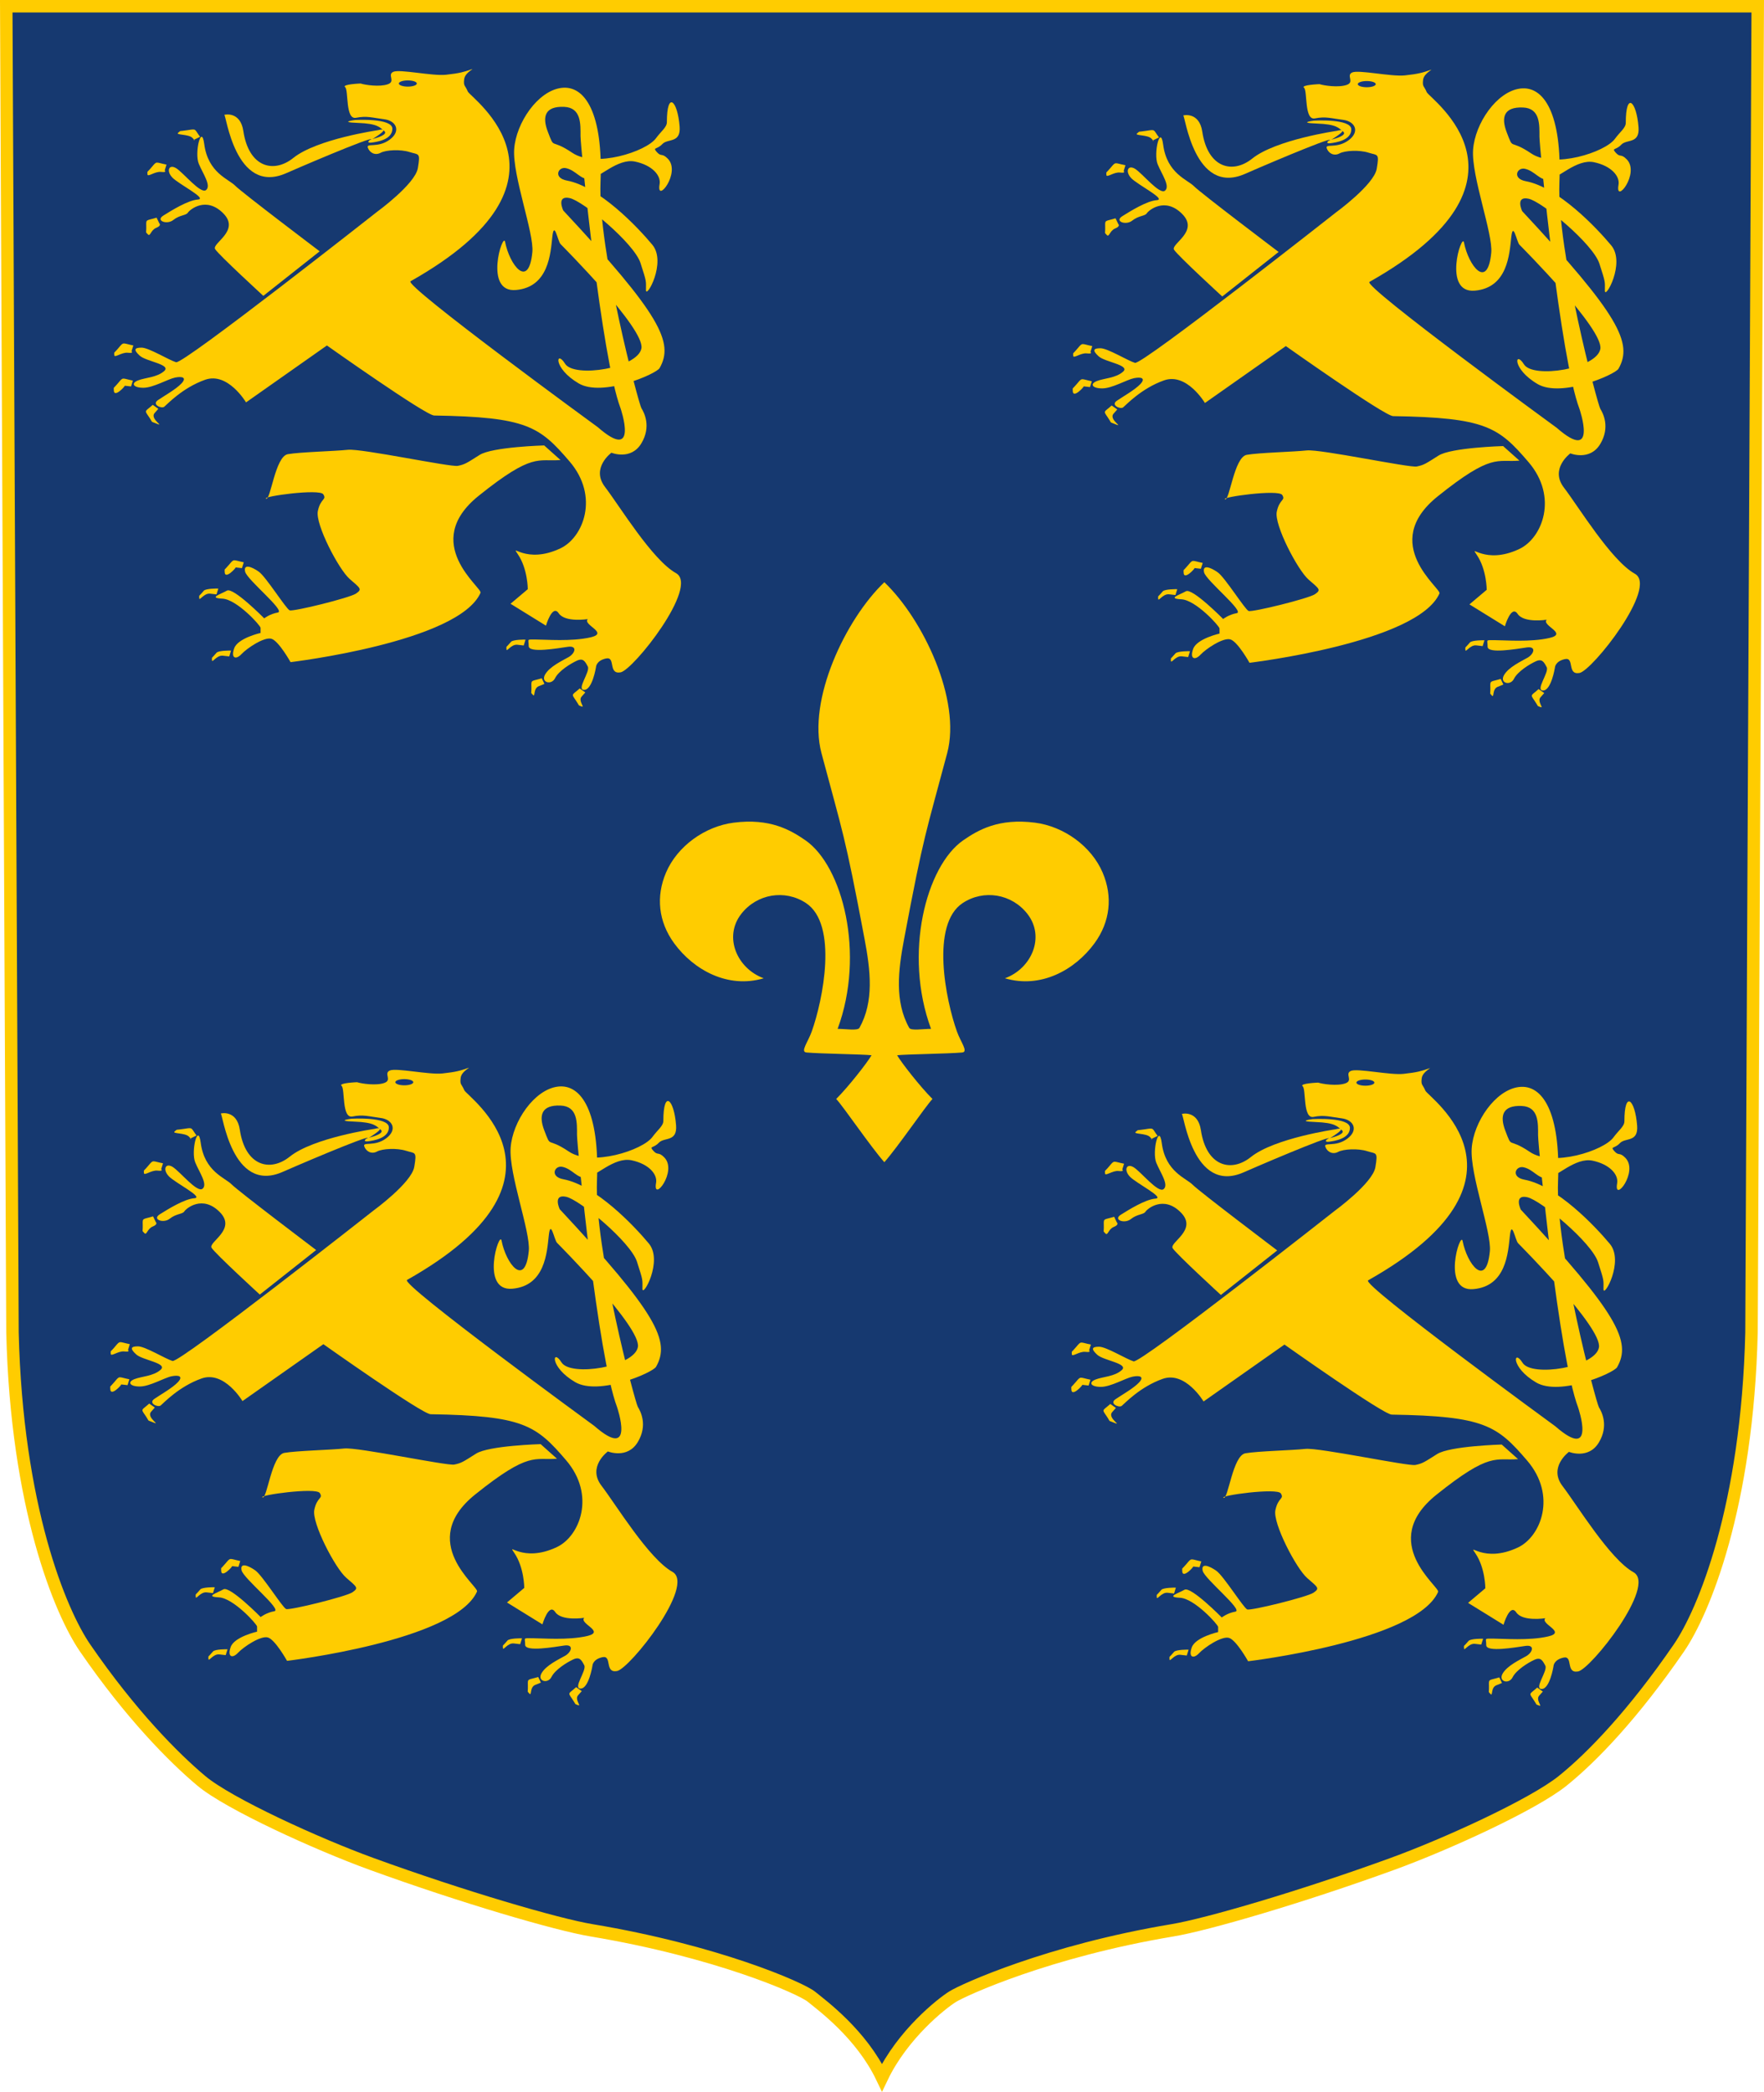
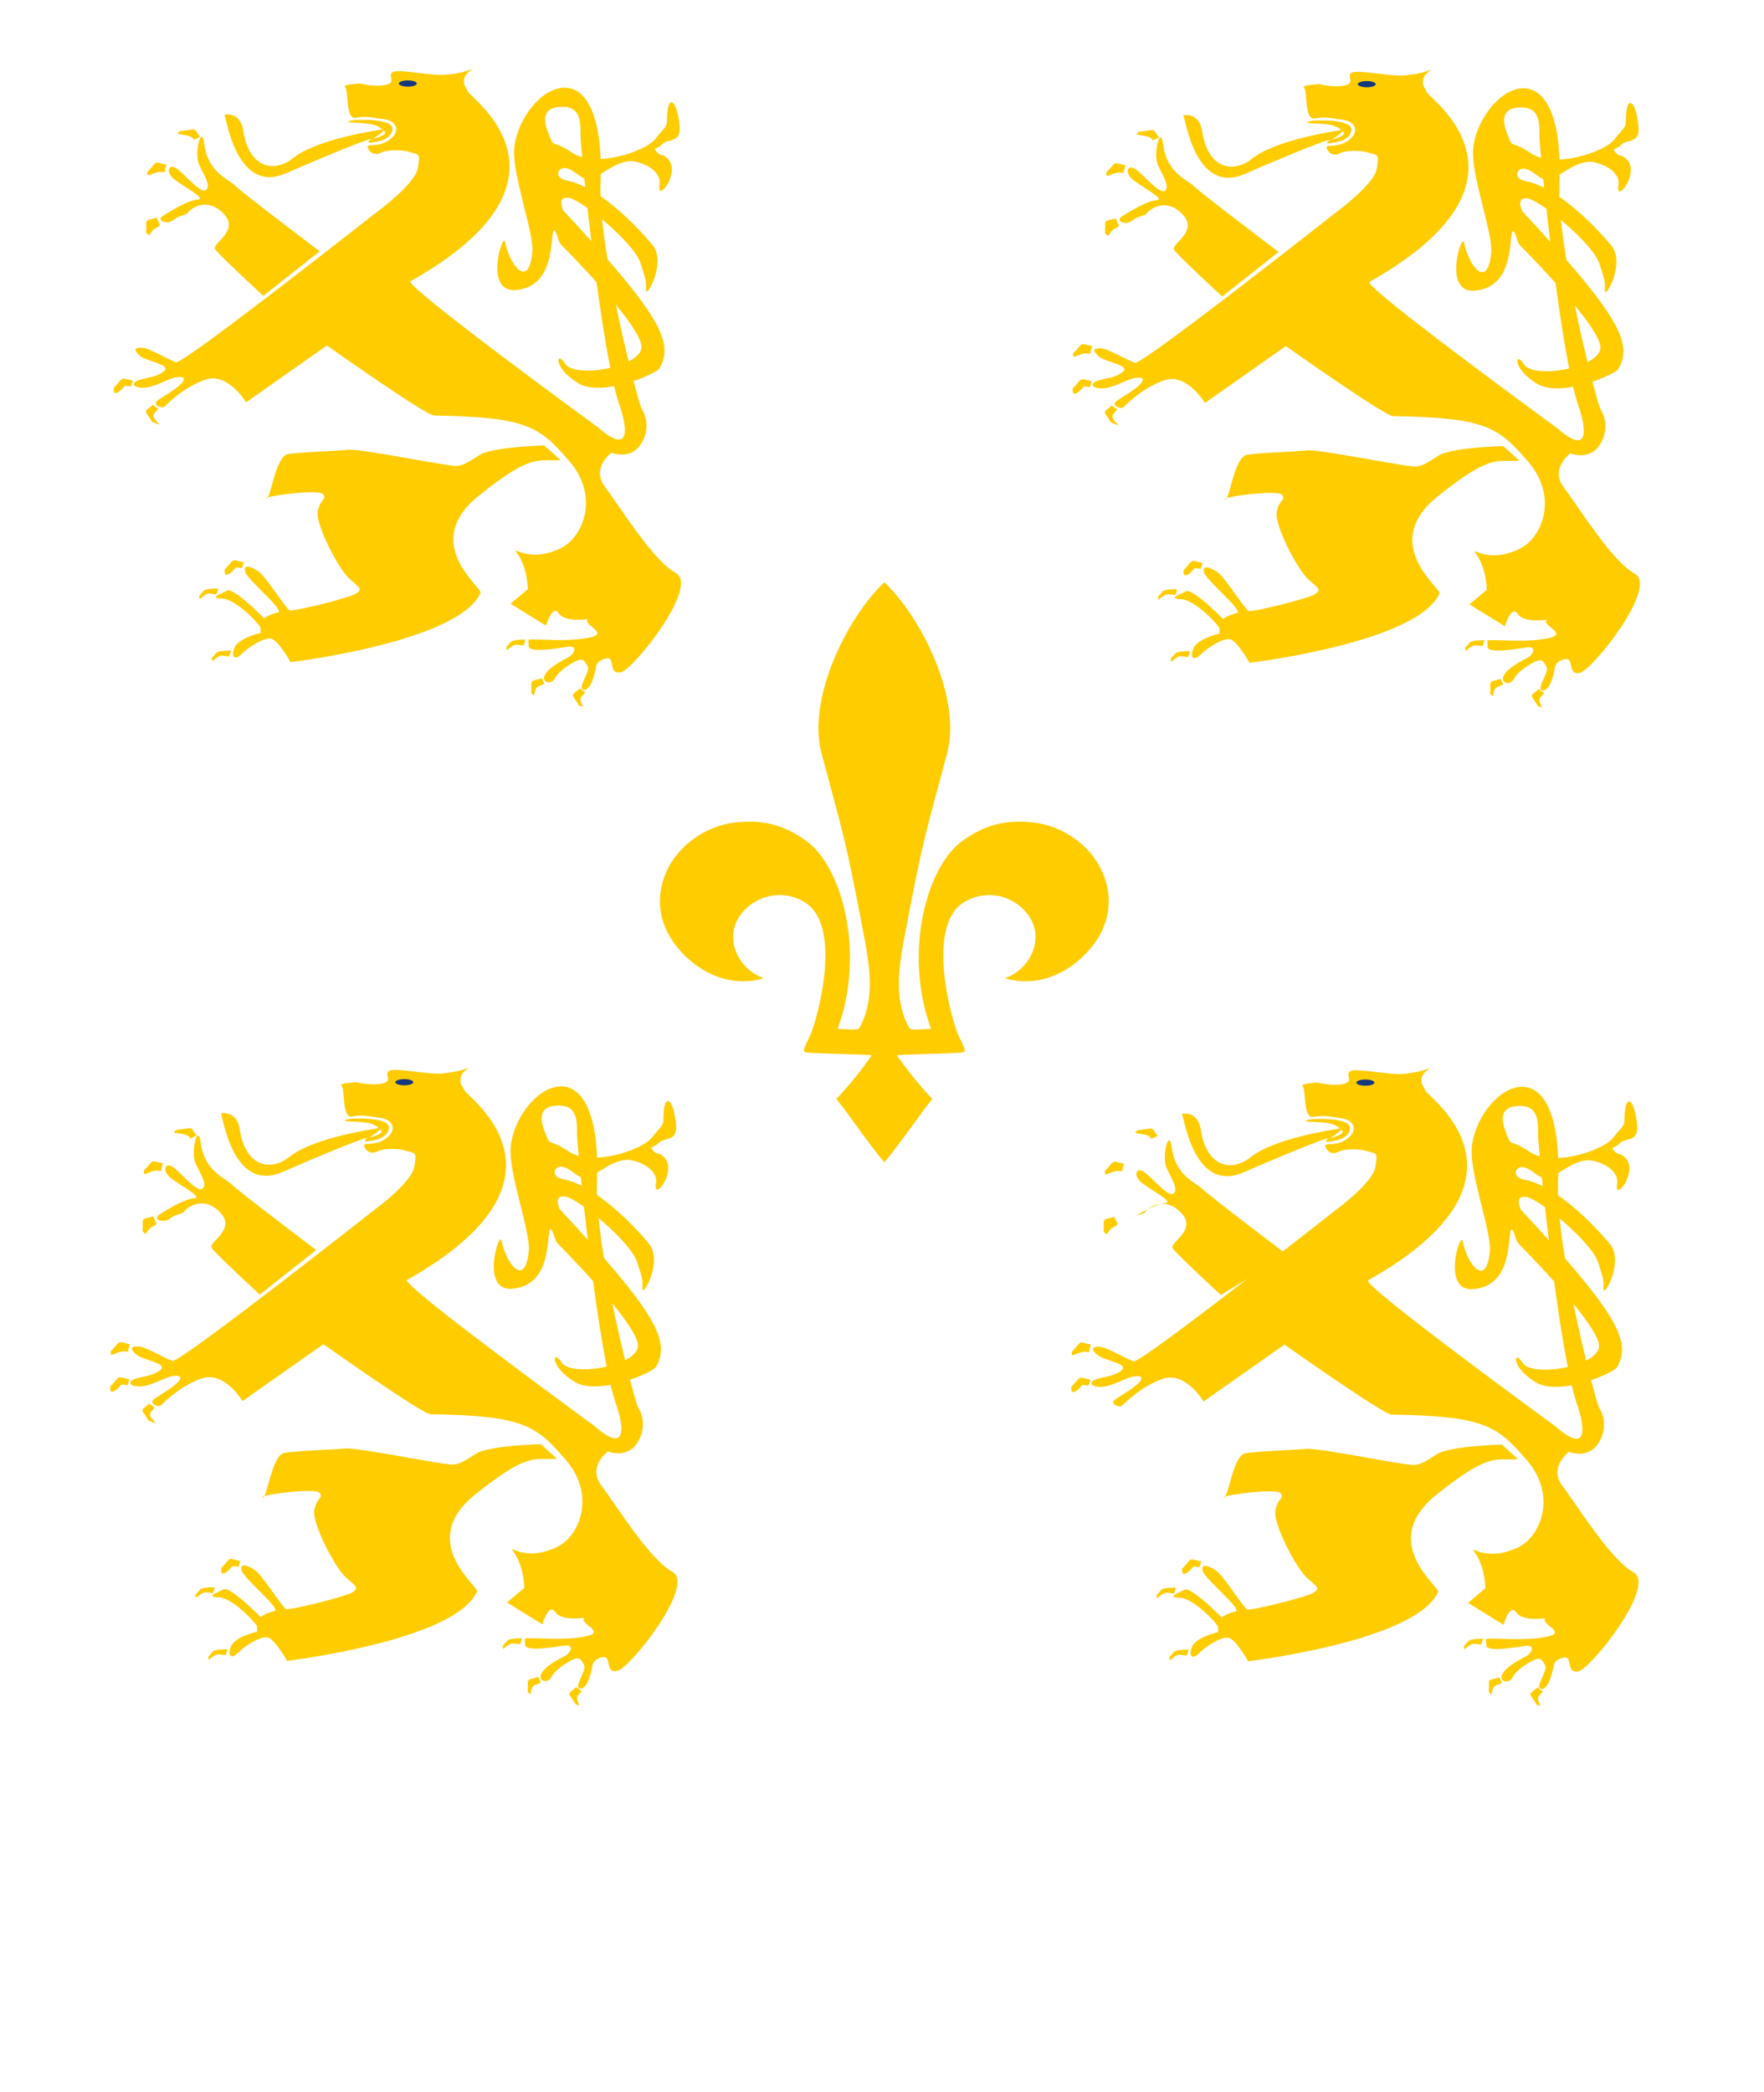
<svg xmlns="http://www.w3.org/2000/svg" id="Calque_1" x="0px" y="0px" width="212.507px" height="251.937px" viewBox="0 0 212.507 251.937" xml:space="preserve">
  <g>
    <g>
-       <path fill="#163970" stroke="#FFCC00" stroke-width="1.5" d="M106.253,250.199c2.5-5.225,7.198-8.91,8.5-9.725s11.5-5.5,26.5-8   c4.133-0.688,15.5-4,26.5-8c6.544-2.38,16.949-7.144,20.5-10s8.5-8,14-16c2.978-4.331,8.25-17,8.75-38l0,0l0.75-159.724h-105.5   l0,0H0.753l0.75,159.724l0,0c0.5,21,5.772,33.669,8.75,38c5.5,8,10.699,13.231,14,16s13.955,7.62,20.5,10   c11,4,22.366,7.312,26.5,8c15,2.5,25.199,6.94,26.5,8S103.753,244.974,106.253,250.199L106.253,250.199z" />
-     </g>
+       </g>
    <g>
      <g>
        <path fill="#FFCC00" d="M43.438,10.057c0.547,0.177,2.298,0.44,3.285,0.089c0.985-0.351-0.111-1.143,0.656-1.495    C48.145,8.3,52.087,9.18,53.73,9.003c1.643-0.175,2.189-0.352,2.957-0.615c0.767-0.263-0.658,0.264-0.767,1.143    c-0.109,0.879,0.109,0.703,0.438,1.493c0.329,0.792,14.782,10.633-6.899,22.849c-0.868,0.49,22.557,17.575,22.557,17.575    c5.037,4.395,2.738-2.285,2.738-2.285c-2.3-6.063-4.819-31.372-4.819-32.777c0-1.407,0.109-3.428-1.971-3.516    c-2.348-0.099-2.655,1.206-1.971,2.988c0.875,2.285,0.22,0.703,2.958,2.549c2.736,1.845,8.901-0.149,10.073-1.758    c0.616-0.846,1.313-1.318,1.313-1.934c0-3.808,1.29-2.65,1.534,0.528c0.156,2.053-1.425,1.406-2.081,2.108    c-0.658,0.703-1.205,0.351-0.658,0.967c0.549,0.615,0.592,0.059,1.313,0.792c1.643,1.669-1.422,5.535-0.984,3.075    c0.185-1.044-0.876-2.285-2.956-2.724c-2.081-0.44-4.381,2.021-5.475,2.108c-1.096,0.088-1.643-1.054-2.847-1.318    c-0.95-0.208-1.571,1.181,0.109,1.495c3.894,0.723,8.542,5.624,10.293,7.732c1.751,2.109-0.767,6.591-0.767,5.448    c0-1.142,0.109-0.877-0.658-3.25c-0.765-2.374-6.897-7.47-8.54-7.822s-0.767,1.495-0.767,1.495    C79.57,37.914,81.213,41.254,79.461,44.331c-0.409,0.719-6.899,3.514-9.746,1.845c-3.154-1.851-2.736-4.13-1.643-2.373    c1.096,1.757,8.761,0.528,9.199-1.845s-9.417-12.215-9.746-12.566c-0.329-0.352-0.767-2.9-0.985-0.88    c-0.22,2.021-0.438,6.063-4.38,6.415c-3.941,0.352-1.557-7.063-1.313-5.799c0.538,2.783,2.847,5.792,3.285,1.231    c0.218-2.285-2.409-9.228-2.189-12.392c0.218-3.163,2.847-7.03,5.692-7.381c2.847-0.351,5.039,3.075,4.709,11.336    c-0.329,8.261,4.599,26.715,4.928,27.242c0.329,0.527,1.205,2.197,0,4.218c-1.255,2.107-3.614,1.143-3.614,1.143    s-2.519,1.845-0.767,4.13c1.751,2.285,5.694,8.787,8.542,10.369c2.847,1.583-5.147,11.688-6.679,11.952    c-1.534,0.264-0.549-1.934-1.753-1.67c-1.205,0.264-1.205,1.055-1.205,1.055s-0.438,2.725-1.423,2.725s0.767-2.198,0.438-2.813    c-0.329-0.615-0.547-1.054-1.314-0.703c-0.767,0.352-2.189,1.23-2.629,2.108c-0.436,0.879-1.751,0.528-1.203-0.439    c0.547-0.967,2.08-1.669,2.845-2.108c0.767-0.44,1.096-1.407-0.109-1.231c-1.205,0.175-4.708,0.791-4.708-0.087    c0-0.879-0.329-0.792,0.875-0.792s4.27,0.264,6.57-0.262c2.298-0.528-0.986-1.495-0.329-2.198c0,0-2.738,0.439-3.503-0.703    c-0.767-1.143-1.534,1.494-1.534,1.494l-4.27-2.637l2.08-1.757c0,0,0-2.46-1.205-4.219c-0.968-1.413,0.932,1.296,5.146-0.703    c2.749-1.304,4.709-6.239,1.096-10.456c-3.614-4.219-5.147-5.362-16.316-5.537c-1.032-0.016-12.92-8.436-12.92-8.436L29.64,48.46    c0,0-2.189-3.69-4.926-2.724c-2.738,0.966-4.6,2.987-4.927,3.251c-0.329,0.264-1.534-0.264-0.767-0.792    c0.767-0.527,2.189-1.318,2.847-2.021c0.656-0.703,0.109-0.878-0.767-0.703c-0.875,0.176-2.627,1.23-3.832,1.23    c-1.205,0-1.533-0.527-0.657-0.879c0.875-0.352,2.3-0.352,3.176-1.142c0.875-0.792-2.191-1.143-2.956-1.846    c-0.767-0.703-0.658-0.967,0.218-0.967c0.876,0,3.285,1.495,4.161,1.758c0.876,0.262,24.2-18.104,24.2-18.104    s4.599-3.339,4.928-5.272c0.327-1.934,0.109-1.583-0.987-1.934c-1.096-0.352-2.847-0.264-3.503,0.089    c-0.658,0.352-1.313,0-1.534-0.615c-0.22-0.615,1.205,0.087,2.627-0.967c1.424-1.054,0.767-2.285-0.656-2.461    c-1.424-0.175-2.08-0.439-3.394-0.175c-1.315,0.264-0.878-3.339-1.315-3.691C41.137,10.146,43.438,10.057,43.438,10.057z" />
      </g>
      <g>
        <path fill="#FFCC00" d="M31.722,35.631c0,0-5.367-4.921-5.803-5.624c-0.439-0.705,3.065-2.198,0.985-4.306    c-2.08-2.11-4.052-0.44-4.27-0.089c-0.22,0.351-0.987,0.264-1.753,0.879c-0.767,0.615-2.189,0.087-1.203-0.528    c0.984-0.614,2.956-1.845,4.159-1.932c1.205-0.089-2.298-1.846-3.065-2.637c-0.767-0.792-0.438-1.669,0.438-1.143    c0.876,0.528,2.957,3.164,3.614,2.636c0.656-0.526-0.387-1.984-0.876-3.163c-0.549-1.318,0.327-4.895,0.656-2.374    c0.455,3.482,2.956,4.218,3.723,5.01c0.767,0.79,10.184,7.908,10.184,7.908L31.722,35.631z" />
      </g>
      <g>
        <path fill="#FFCC00" d="M65.555,53.645c0,0-6.241,0.175-7.773,1.142c-1.533,0.967-1.753,1.143-2.629,1.318    c-0.876,0.176-11.606-2.109-13.249-1.934c-1.643,0.176-5.694,0.264-7.226,0.527c-1.534,0.264-2.081,5.625-2.629,5.361    c-0.547-0.264,6.461-1.231,6.899-0.526c0.438,0.703-0.329,0.438-0.658,2.021c-0.327,1.58,2.518,7.03,3.833,8.171    c1.314,1.143,1.532,1.231,0.767,1.759c-0.767,0.526-7.557,2.196-7.995,2.021c-0.438-0.176-2.847-4.042-3.723-4.658    c-0.876-0.615-1.861-0.967-1.643,0c0.22,0.967,4.927,4.745,3.943,4.92c-0.987,0.177-1.643,0.704-1.643,0.704    s-3.723-3.779-4.49-3.339c-0.767,0.439-2.3,0.878-0.547,0.966c1.751,0.089,4.599,3.252,4.599,3.516s0,0.615,0,0.615    s-2.738,0.615-3.176,1.845c-0.438,1.23,0.22,1.407,0.875,0.704c0.658-0.704,2.738-2.11,3.614-1.846    c0.876,0.264,2.298,2.813,2.298,2.813s20.251-2.409,22.886-8.35c0.265-0.596-7.335-5.973-0.22-11.687    c6.568-5.273,7.144-4.079,9.855-4.306L65.555,53.645z" />
      </g>
      <g>
        <path fill="#FFCC00" d="M42.78,14.452c0,0,4.489-0.264,4.489,1.054c0,1.318-1.86,1.583-2.518,1.67s-0.329-0.352,0.109-0.441    c0.438-0.087,1.972-0.526,1.424-0.965c-0.548-0.44-0.767-0.879-3.176-0.967C40.699,14.715,42.78,14.452,42.78,14.452z" />
      </g>
      <g>
        <g>
          <ellipse fill="#14387F" cx="49.131" cy="10.058" rx="1.083" ry="0.373" />
          <path fill="#14387F" d="M49.131,10.057" />
        </g>
      </g>
      <g>
        <g>
          <path fill="#FFCC00" d="M45.518,15.682c0,0-7.336,1.054-10.184,3.339c-2.364,1.897-5.365,1.144-6.021-3.25     c-0.356-2.378-2.242-1.98-2.3-1.934c0.22-0.177,1.299,9.719,7.445,7.03c4.068-1.779,12.248-5.204,9.855-3.778     C47.707,15.067,45.518,15.682,45.518,15.682z" />
        </g>
-         <path fill="#FFCC00" d="M16.063,41.606c-1.313-0.264-1.145-0.468-1.753,0.263c-0.656,0.792-0.547,0.44-0.547,0.879    c0,0.439,0.875-0.351,1.642-0.264c0.767,0.087,0.438-0.175,0.438-0.175L16.063,41.606z" />
        <path fill="#FFCC00" d="M16.009,45.838c-1.315-0.264-1.145-0.468-1.753,0.264c-0.656,0.791-0.547,0.439-0.547,0.878    c0,1.042,1.424-0.515,1.313-0.526c0.767,0.087,0.767,0.087,0.767,0.087L16.009,45.838z" />
        <path fill="#FFCC00" d="M63.311,77.035c-0.063-0.013-1.521-0.016-1.751,0.264c-0.658,0.791-0.549,0.439-0.549,0.879    c0,0.439,0.549-0.615,1.316-0.528c0.765,0.087,0.765,0.087,0.765,0.087L63.311,77.035z" />
        <path fill="#FFCC00" d="M26.3,70.882c-0.062-0.011-1.519-0.014-1.751,0.264c-0.656,0.792-0.547,0.44-0.547,0.879    s0.547-0.616,1.313-0.528c0.767,0.089,0.767,0.089,0.767,0.089L26.3,70.882z" />
        <path fill="#FFCC00" d="M29.367,67.72c-1.313-0.264-1.145-0.468-1.751,0.264c-0.658,0.79-0.549,0.438-0.549,0.877    c0,1.043,1.424-0.515,1.313-0.526c0.767,0.087,0.767,0.087,0.767,0.087L29.367,67.72z" />
        <path fill="#FFCC00" d="M27.833,78.353c-0.062-0.013-1.519-0.016-1.751,0.264c-0.658,0.791-0.547,0.439-0.547,0.878    c0,0.44,0.547-0.614,1.314-0.526c0.767,0.087,0.767,0.087,0.767,0.087L27.833,78.353z" />
        <path fill="#FFCC00" d="M20.059,19.826c-1.313-0.263-1.145-0.467-1.751,0.264c-0.656,0.792-0.547,0.44-0.547,0.879    s0.876-0.351,1.643-0.264s0.438-0.175,0.438-0.175L20.059,19.826z" />
        <path fill="#FFCC00" d="M24.102,16.478c-0.696-0.932-0.396-0.98-1.47-0.808c-1.161,0.187-0.774,0-1.161,0.311    c-0.387,0.311,1.257,0.14,1.723,0.637c0.463,0.496,0.134,0.233,0.134,0.233L24.102,16.478z" />
        <path fill="#FFCC00" d="M18.865,26.215c-1.265,0.388-1.271,0.143-1.246,1.021c0.025,0.95-0.136,0.612,0.178,0.973    c0.314,0.36,0.338-0.493,1.028-0.773c0.692-0.28,0.364-0.543,0.364-0.543L18.865,26.215z" />
        <path fill="#FFCC00" d="M65.264,81.688c-1.264,0.388-1.271,0.143-1.246,1.021c0.025,0.951-0.136,0.613,0.178,0.973    c0.313,0.36,0.009-0.755,0.699-1.037c0.692-0.28,0.692-0.28,0.692-0.28L65.264,81.688z" />
        <path fill="#FFCC00" d="M18.398,48.759c-0.894,0.818-1.041,0.604-0.509,1.371c0.574,0.831,0.236,0.592,0.723,0.793    c1.583,0.653-0.652-0.421,0.017-1.18c0.447-0.506,0.447-0.506,0.447-0.506L18.398,48.759z" />
        <path fill="#FFCC00" d="M69.832,82.913c-0.894,0.816-1.041,0.602-0.509,1.371c0.576,0.831,0.236,0.592,0.723,0.793    c0.487,0.201-0.431-0.672,0.017-1.18c0.449-0.506,0.449-0.506,0.449-0.506L69.832,82.913z" />
      </g>
    </g>
    <g>
      <g>
        <path fill="#FFCC00" d="M158.959,10.134c0.547,0.176,2.298,0.44,3.284,0.089c0.984-0.352-0.11-1.143,0.656-1.495    s4.71,0.528,6.352,0.352c1.643-0.175,2.189-0.352,2.956-0.616c0.768-0.262-0.657,0.264-0.767,1.143    c-0.109,0.879,0.109,0.703,0.438,1.494c0.328,0.792,14.782,10.633-6.899,22.848c-0.868,0.49,22.558,17.575,22.558,17.575    c5.036,4.395,2.738-2.285,2.738-2.285c-2.301-6.063-4.819-31.372-4.819-32.777c0-1.407,0.109-3.428-1.972-3.515    c-2.347-0.1-2.654,1.206-1.971,2.988c0.875,2.285,0.22,0.703,2.958,2.549c2.736,1.844,8.9-0.149,10.072-1.759    c0.616-0.846,1.313-1.318,1.313-1.934c0-3.807,1.29-2.649,1.534,0.528c0.156,2.053-1.424,1.406-2.081,2.109    c-0.657,0.703-1.204,0.351-0.657,0.966c0.549,0.616,0.593,0.059,1.314,0.792c1.642,1.669-1.424,5.535-0.985,3.075    c0.186-1.044-0.876-2.285-2.956-2.724c-2.081-0.44-4.381,2.021-5.475,2.109c-1.096,0.087-1.643-1.054-2.847-1.318    c-0.95-0.208-1.572,1.181,0.108,1.495c3.894,0.724,8.542,5.625,10.293,7.733s-0.767,6.591-0.767,5.448    c0-1.142,0.109-0.878-0.658-3.25c-0.764-2.374-6.896-7.471-8.539-7.822c-1.642-0.351-0.767,1.495-0.767,1.495    c11.716,12.565,13.358,15.904,11.606,18.981c-0.408,0.719-6.898,3.514-9.746,1.845c-3.154-1.851-2.735-4.129-1.643-2.373    c1.096,1.757,8.762,0.528,9.199-1.845c0.438-2.372-9.417-12.215-9.746-12.566s-0.767-2.9-0.984-0.879    c-0.22,2.021-0.438,6.063-4.381,6.415c-3.941,0.352-1.557-7.063-1.313-5.799c0.537,2.782,2.847,5.792,3.285,1.23    c0.218-2.285-2.409-9.228-2.189-12.392c0.218-3.163,2.847-7.03,5.692-7.381c2.848-0.352,5.038,3.075,4.709,11.336    c-0.328,8.26,4.599,26.715,4.928,27.242c0.329,0.528,1.204,2.197,0,4.219c-1.256,2.106-3.613,1.143-3.613,1.143    s-2.519,1.844-0.768,4.129c1.752,2.285,5.694,8.787,8.541,10.369c2.848,1.582-5.146,11.688-6.678,11.951    c-1.534,0.264-0.549-1.934-1.754-1.669c-1.204,0.264-1.204,1.054-1.204,1.054s-0.438,2.726-1.424,2.726    c-0.984,0,0.768-2.198,0.438-2.813c-0.328-0.615-0.547-1.054-1.313-0.703c-0.768,0.351-2.189,1.23-2.63,2.108    c-0.436,0.879-1.751,0.528-1.202-0.439c0.547-0.967,2.081-1.669,2.845-2.108c0.768-0.44,1.096-1.407-0.108-1.231    c-1.205,0.175-4.708,0.791-4.708-0.087c0-0.879-0.329-0.792,0.876-0.792c1.204,0,4.27,0.264,6.57-0.263    c2.299-0.528-0.987-1.495-0.329-2.198c0,0-2.738,0.439-3.503-0.703c-0.767-1.144-1.534,1.493-1.534,1.493l-4.269-2.637    l2.08-1.757c0,0,0-2.46-1.205-4.219c-0.968-1.413,0.933,1.296,5.146-0.703c2.749-1.304,4.709-6.239,1.096-10.457    c-3.613-4.219-5.147-5.362-16.316-5.537c-1.031-0.016-12.92-8.436-12.92-8.436l-9.746,6.854c0,0-2.188-3.69-4.926-2.724    s-4.6,2.988-4.927,3.251c-0.329,0.264-1.533-0.264-0.767-0.792c0.767-0.526,2.189-1.318,2.848-2.021    c0.655-0.703,0.108-0.878-0.768-0.703c-0.875,0.176-2.627,1.23-3.832,1.23c-1.204,0-1.533-0.528-0.657-0.879    c0.876-0.351,2.3-0.351,3.176-1.142c0.876-0.792-2.19-1.143-2.956-1.846c-0.767-0.703-0.658-0.967,0.219-0.967    c0.875,0,3.284,1.495,4.16,1.759c0.875,0.262,24.199-18.104,24.199-18.104s4.599-3.339,4.928-5.273    c0.327-1.934,0.109-1.582-0.986-1.934c-1.096-0.351-2.848-0.264-3.503,0.089c-0.658,0.351-1.313,0-1.533-0.616    c-0.221-0.615,1.204,0.088,2.626-0.967c1.425-1.054,0.767-2.285-0.655-2.461c-1.425-0.175-2.081-0.438-3.394-0.175    c-1.315,0.264-0.878-3.339-1.315-3.69C156.659,10.223,158.959,10.134,158.959,10.134z" />
      </g>
      <g>
        <path fill="#FFCC00" d="M147.244,35.707c0,0-5.367-4.921-5.804-5.624c-0.439-0.704,3.065-2.197,0.984-4.306    c-2.08-2.11-4.052-0.44-4.269-0.089c-0.221,0.352-0.987,0.264-1.754,0.879s-2.189,0.087-1.202-0.528    c0.984-0.614,2.956-1.845,4.158-1.932c1.205-0.089-2.298-1.846-3.064-2.636c-0.767-0.792-0.438-1.67,0.438-1.144    c0.875,0.528,2.956,3.165,3.613,2.636c0.656-0.526-0.387-1.984-0.876-3.163c-0.548-1.318,0.327-4.895,0.657-2.374    c0.453,3.482,2.955,4.218,3.722,5.01c0.768,0.79,10.184,7.908,10.184,7.908L147.244,35.707z" />
      </g>
      <g>
        <path fill="#FFCC00" d="M181.077,53.722c0,0-6.241,0.175-7.773,1.142c-1.533,0.967-1.753,1.144-2.629,1.318    c-0.876,0.177-11.606-2.108-13.249-1.934c-1.643,0.177-5.694,0.264-7.226,0.528c-1.534,0.264-2.081,5.625-2.629,5.36    c-0.548-0.264,6.46-1.23,6.898-0.526c0.438,0.703-0.329,0.439-0.658,2.021c-0.326,1.581,2.519,7.03,3.834,8.172    c1.314,1.143,1.532,1.23,0.768,1.758c-0.768,0.526-7.557,2.196-7.995,2.021c-0.438-0.176-2.847-4.042-3.723-4.657    s-1.86-0.967-1.643,0c0.22,0.967,4.927,4.745,3.942,4.92c-0.986,0.176-1.643,0.704-1.643,0.704s-3.723-3.779-4.489-3.339    c-0.767,0.438-2.3,0.877-0.547,0.965c1.752,0.089,4.599,3.251,4.599,3.515c0,0.264,0,0.615,0,0.615s-2.737,0.616-3.176,1.845    c-0.438,1.231,0.22,1.407,0.876,0.705c0.657-0.705,2.737-2.11,3.613-1.846c0.876,0.264,2.299,2.813,2.299,2.813    s20.251-2.409,22.886-8.35c0.265-0.596-7.335-5.973-0.22-11.688c6.567-5.273,7.144-4.079,9.854-4.306L181.077,53.722z" />
      </g>
      <g>
        <path fill="#FFCC00" d="M158.301,14.528c0,0,4.489-0.264,4.489,1.055c0,1.318-1.86,1.582-2.518,1.669    c-0.658,0.087-0.329-0.352,0.108-0.44c0.438-0.087,1.972-0.526,1.425-0.965c-0.549-0.44-0.767-0.879-3.176-0.967    C156.221,14.791,158.301,14.528,158.301,14.528z" />
      </g>
      <g>
        <g>
          <ellipse fill="#14387F" cx="164.653" cy="10.134" rx="1.083" ry="0.373" />
          <path fill="#14387F" d="M164.653,10.134" />
        </g>
      </g>
      <g>
        <g>
          <path fill="#FFCC00" d="M161.04,15.758c0,0-7.337,1.054-10.184,3.339c-2.364,1.897-5.365,1.143-6.021-3.25     c-0.356-2.378-2.242-1.98-2.3-1.934c0.22-0.176,1.298,9.719,7.444,7.03c4.068-1.779,12.248-5.205,9.856-3.778     C163.228,15.144,161.04,15.758,161.04,15.758z" />
        </g>
        <path fill="#FFCC00" d="M131.585,41.683c-1.313-0.264-1.146-0.468-1.754,0.263c-0.655,0.792-0.547,0.44-0.547,0.879    s0.876-0.352,1.643-0.264c0.767,0.088,0.438-0.175,0.438-0.175L131.585,41.683z" />
        <path fill="#FFCC00" d="M131.531,45.915c-1.315-0.264-1.145-0.468-1.754,0.264c-0.655,0.79-0.546,0.439-0.546,0.877    c0,1.042,1.425-0.515,1.313-0.526c0.768,0.088,0.768,0.088,0.768,0.088L131.531,45.915z" />
        <path fill="#FFCC00" d="M178.833,77.111c-0.064-0.013-1.521-0.016-1.752,0.264c-0.658,0.79-0.549,0.439-0.549,0.879    c0,0.439,0.549-0.615,1.315-0.528c0.765,0.088,0.765,0.088,0.765,0.088L178.833,77.111z" />
        <path fill="#FFCC00" d="M141.822,70.959c-0.062-0.012-1.52-0.015-1.751,0.264c-0.656,0.792-0.548,0.44-0.548,0.879    s0.548-0.615,1.313-0.528c0.768,0.089,0.768,0.089,0.768,0.089L141.822,70.959z" />
        <path fill="#FFCC00" d="M144.889,67.796c-1.313-0.264-1.146-0.468-1.752,0.264c-0.658,0.791-0.549,0.439-0.549,0.878    c0,1.042,1.425-0.515,1.313-0.527c0.767,0.088,0.767,0.088,0.767,0.088L144.889,67.796z" />
        <path fill="#FFCC00" d="M143.356,78.429c-0.063-0.013-1.52-0.016-1.752,0.264c-0.658,0.791-0.547,0.439-0.547,0.878    c0,0.44,0.547-0.614,1.313-0.526s0.767,0.087,0.767,0.087L143.356,78.429z" />
        <path fill="#FFCC00" d="M135.581,19.902c-1.313-0.262-1.145-0.466-1.752,0.264c-0.655,0.792-0.547,0.44-0.547,0.879    c0,0.439,0.877-0.351,1.643-0.264c0.768,0.087,0.438-0.175,0.438-0.175L135.581,19.902z" />
        <path fill="#FFCC00" d="M139.623,16.554c-0.695-0.932-0.396-0.979-1.47-0.808c-1.16,0.187-0.773,0-1.16,0.311    c-0.387,0.311,1.257,0.14,1.722,0.637c0.464,0.496,0.135,0.233,0.135,0.233L139.623,16.554z" />
        <path fill="#FFCC00" d="M134.387,26.292c-1.265,0.388-1.271,0.143-1.247,1.021c0.025,0.951-0.136,0.613,0.179,0.973    c0.314,0.36,0.338-0.493,1.028-0.773c0.692-0.28,0.363-0.544,0.363-0.544L134.387,26.292z" />
        <path fill="#FFCC00" d="M180.786,81.764c-1.265,0.388-1.271,0.143-1.246,1.021c0.024,0.951-0.137,0.612,0.178,0.973    c0.313,0.36,0.009-0.755,0.699-1.037c0.692-0.28,0.692-0.28,0.692-0.28L180.786,81.764z" />
        <path fill="#FFCC00" d="M133.919,48.835c-0.894,0.818-1.04,0.604-0.509,1.371c0.574,0.831,0.237,0.592,0.724,0.793    c1.583,0.653-0.652-0.421,0.017-1.18c0.446-0.506,0.446-0.506,0.446-0.506L133.919,48.835z" />
        <path fill="#FFCC00" d="M185.353,82.989c-0.894,0.817-1.041,0.602-0.509,1.371c0.576,0.831,0.236,0.592,0.724,0.793    s-0.431-0.672,0.017-1.18c0.448-0.506,0.448-0.506,0.448-0.506L185.353,82.989z" />
      </g>
    </g>
    <g>
      <g>
        <path fill="#FFCC00" d="M158.792,130.384c0.547,0.176,2.298,0.44,3.285,0.089c0.984-0.352-0.11-1.143,0.655-1.495    c0.768-0.352,4.71,0.528,6.353,0.352c1.642-0.175,2.188-0.352,2.956-0.616c0.767-0.262-0.658,0.264-0.768,1.143    c-0.108,0.879,0.109,0.703,0.438,1.494c0.329,0.792,14.782,10.633-6.898,22.848c-0.868,0.49,22.557,17.576,22.557,17.576    c5.036,4.395,2.738-2.285,2.738-2.285c-2.3-6.063-4.818-31.372-4.818-32.777c0-1.407,0.108-3.428-1.972-3.516    c-2.347-0.099-2.654,1.206-1.972,2.988c0.876,2.285,0.221,0.703,2.959,2.549c2.735,1.844,8.9-0.149,10.072-1.759    c0.616-0.846,1.313-1.318,1.313-1.934c0-3.807,1.29-2.649,1.533,0.528c0.156,2.053-1.424,1.406-2.08,2.109    c-0.658,0.703-1.205,0.351-0.658,0.966c0.549,0.616,0.593,0.059,1.314,0.792c1.643,1.669-1.423,5.535-0.984,3.075    c0.185-1.044-0.877-2.285-2.957-2.724c-2.08-0.44-4.381,2.021-5.475,2.109c-1.095,0.087-1.642-1.054-2.847-1.318    c-0.95-0.208-1.571,1.181,0.109,1.495c3.894,0.724,8.541,5.625,10.292,7.733c1.752,2.108-0.767,6.591-0.767,5.448    c0-1.142,0.109-0.878-0.657-3.25c-0.765-2.374-6.897-7.471-8.539-7.822c-1.643-0.351-0.767,1.495-0.767,1.495    c11.715,12.565,13.357,15.904,11.606,18.981c-0.409,0.719-6.899,3.514-9.746,1.845c-3.154-1.851-2.736-4.13-1.644-2.373    c1.096,1.757,8.762,0.528,9.199-1.845c0.438-2.372-9.416-12.215-9.745-12.566s-0.767-2.9-0.984-0.879    c-0.221,2.021-0.438,6.063-4.382,6.415c-3.94,0.352-1.557-7.063-1.313-5.799c0.538,2.782,2.848,5.792,3.285,1.231    c0.219-2.285-2.409-9.228-2.189-12.392c0.218-3.163,2.848-7.03,5.693-7.381c2.847-0.352,5.037,3.075,4.709,11.336    c-0.329,8.26,4.599,26.715,4.927,27.242c0.329,0.528,1.205,2.197,0,4.218c-1.255,2.107-3.613,1.144-3.613,1.144    s-2.519,1.845-0.767,4.129c1.751,2.285,5.693,8.787,8.541,10.369s-5.147,11.688-6.679,11.951    c-1.533,0.264-0.549-1.934-1.753-1.669c-1.205,0.264-1.205,1.054-1.205,1.054s-0.438,2.726-1.423,2.726    c-0.984,0,0.767-2.198,0.438-2.813c-0.328-0.615-0.547-1.054-1.313-0.703c-0.767,0.351-2.189,1.23-2.629,2.108    c-0.436,0.879-1.751,0.528-1.203-0.439s2.081-1.669,2.846-2.108c0.768-0.44,1.096-1.407-0.109-1.231    c-1.204,0.175-4.707,0.791-4.707-0.087c0-0.879-0.329-0.792,0.875-0.792c1.205,0,4.271,0.264,6.57-0.262    c2.299-0.528-0.986-1.495-0.329-2.198c0,0-2.738,0.439-3.503-0.703c-0.766-1.144-1.533,1.493-1.533,1.493l-4.27-2.637l2.08-1.757    c0,0,0-2.46-1.204-4.219c-0.969-1.413,0.932,1.296,5.146-0.703c2.749-1.304,4.709-6.24,1.096-10.457    c-3.614-4.219-5.148-5.362-16.316-5.537c-1.031-0.016-12.92-8.436-12.92-8.436l-9.746,6.854c0,0-2.189-3.69-4.926-2.724    c-2.738,0.967-4.601,2.988-4.928,3.251c-0.328,0.264-1.533-0.264-0.766-0.792c0.766-0.526,2.188-1.318,2.847-2.021    c0.655-0.703,0.108-0.878-0.767-0.703c-0.876,0.176-2.628,1.23-3.832,1.23c-1.205,0-1.534-0.528-0.658-0.879    c0.876-0.351,2.301-0.351,3.176-1.142c0.877-0.792-2.19-1.143-2.956-1.846c-0.767-0.703-0.657-0.967,0.219-0.967    s3.285,1.495,4.16,1.759c0.876,0.262,24.2-18.104,24.2-18.104s4.598-3.339,4.928-5.273c0.326-1.934,0.108-1.582-0.987-1.934    c-1.096-0.351-2.848-0.264-3.503,0.089c-0.658,0.351-1.313,0-1.533-0.616c-0.221-0.615,1.204,0.087,2.627-0.967    c1.424-1.054,0.767-2.285-0.656-2.461c-1.424-0.175-2.08-0.439-3.394-0.175c-1.315,0.264-0.877-3.339-1.315-3.69    C156.493,130.473,158.792,130.384,158.792,130.384z" />
      </g>
      <g>
-         <path fill="#FFCC00" d="M147.077,155.957c0,0-5.366-4.921-5.803-5.624c-0.439-0.704,3.065-2.197,0.984-4.306    c-2.08-2.11-4.052-0.44-4.27-0.089c-0.22,0.352-0.986,0.264-1.754,0.879c-0.767,0.615-2.189,0.087-1.202-0.528    c0.985-0.614,2.956-1.845,4.159-1.932c1.204-0.089-2.299-1.846-3.065-2.636c-0.767-0.792-0.438-1.67,0.438-1.144    c0.876,0.528,2.956,3.165,3.614,2.636c0.656-0.526-0.388-1.984-0.876-3.163c-0.548-1.318,0.327-4.895,0.656-2.374    c0.454,3.482,2.956,4.218,3.723,5.01c0.767,0.79,10.184,7.908,10.184,7.908L147.077,155.957z" />
+         <path fill="#FFCC00" d="M147.077,155.957c0,0-5.366-4.921-5.803-5.624c-0.439-0.704,3.065-2.197,0.984-4.306    c-2.08-2.11-4.052-0.44-4.27-0.089c-0.22,0.352-0.986,0.264-1.754,0.879c0.985-0.614,2.956-1.845,4.159-1.932c1.204-0.089-2.299-1.846-3.065-2.636c-0.767-0.792-0.438-1.67,0.438-1.144    c0.876,0.528,2.956,3.165,3.614,2.636c0.656-0.526-0.388-1.984-0.876-3.163c-0.548-1.318,0.327-4.895,0.656-2.374    c0.454,3.482,2.956,4.218,3.723,5.01c0.767,0.79,10.184,7.908,10.184,7.908L147.077,155.957z" />
      </g>
      <g>
        <path fill="#FFCC00" d="M180.91,173.972c0,0-6.241,0.175-7.773,1.142c-1.533,0.967-1.753,1.144-2.628,1.318    c-0.876,0.176-11.606-2.108-13.25-1.934c-1.643,0.176-5.693,0.264-7.225,0.528c-1.534,0.264-2.081,5.625-2.63,5.36    c-0.547-0.264,6.461-1.231,6.898-0.526c0.438,0.703-0.328,0.439-0.657,2.021c-0.327,1.581,2.518,7.03,3.834,8.172    c1.313,1.143,1.531,1.23,0.767,1.758c-0.767,0.526-7.557,2.196-7.994,2.021c-0.438-0.176-2.848-4.042-3.724-4.657    c-0.876-0.616-1.859-0.967-1.643,0c0.221,0.967,4.928,4.745,3.943,4.92c-0.986,0.176-1.643,0.704-1.643,0.704    s-3.723-3.779-4.49-3.339c-0.766,0.439-2.3,0.878-0.547,0.965c1.752,0.089,4.599,3.252,4.599,3.516c0,0.264,0,0.616,0,0.616    s-2.737,0.615-3.175,1.844c-0.438,1.231,0.219,1.407,0.875,0.705c0.658-0.705,2.738-2.11,3.614-1.846    c0.876,0.264,2.298,2.813,2.298,2.813s20.251-2.409,22.887-8.35c0.265-0.597-7.336-5.973-0.221-11.688    c6.568-5.273,7.145-4.079,9.855-4.306L180.91,173.972z" />
      </g>
      <g>
        <path fill="#FFCC00" d="M158.135,134.778c0,0,4.489-0.264,4.489,1.055c0,1.318-1.86,1.582-2.519,1.669s-0.329-0.352,0.109-0.44    c0.438-0.087,1.971-0.526,1.424-0.965c-0.549-0.44-0.767-0.879-3.176-0.967C156.054,135.041,158.135,134.778,158.135,134.778z" />
      </g>
      <g>
        <g>
          <ellipse fill="#14387F" cx="164.487" cy="130.384" rx="1.082" ry="0.373" />
-           <path fill="#14387F" d="M164.487,130.384" />
        </g>
      </g>
      <g>
        <g>
          <path fill="#FFCC00" d="M160.873,136.008c0,0-7.337,1.054-10.184,3.339c-2.363,1.897-5.365,1.143-6.021-3.25     c-0.357-2.378-2.242-1.98-2.301-1.934c0.22-0.176,1.299,9.719,7.445,7.03c4.068-1.779,12.248-5.204,9.855-3.778     C163.062,135.394,160.873,136.008,160.873,136.008z" />
        </g>
        <path fill="#FFCC00" d="M131.418,161.933c-1.313-0.264-1.145-0.468-1.753,0.263c-0.655,0.792-0.547,0.44-0.547,0.879    s0.876-0.352,1.643-0.264c0.767,0.088,0.438-0.175,0.438-0.175L131.418,161.933z" />
        <path fill="#FFCC00" d="M131.365,166.165c-1.316-0.264-1.146-0.468-1.754,0.264c-0.655,0.79-0.547,0.438-0.547,0.877    c0,1.042,1.425-0.515,1.313-0.526c0.767,0.087,0.767,0.087,0.767,0.087L131.365,166.165z" />
        <path fill="#FFCC00" d="M178.666,197.361c-0.063-0.013-1.521-0.016-1.751,0.264c-0.658,0.79-0.549,0.439-0.549,0.879    c0,0.439,0.549-0.615,1.315-0.528c0.765,0.088,0.765,0.088,0.765,0.088L178.666,197.361z" />
        <path fill="#FFCC00" d="M141.656,191.209c-0.063-0.012-1.52-0.015-1.752,0.264c-0.656,0.792-0.547,0.44-0.547,0.879    s0.547-0.615,1.313-0.528c0.768,0.089,0.768,0.089,0.768,0.089L141.656,191.209z" />
        <path fill="#FFCC00" d="M144.722,188.046c-1.313-0.264-1.145-0.468-1.751,0.264c-0.658,0.79-0.549,0.439-0.549,0.878    c0,1.042,1.425-0.515,1.313-0.527c0.767,0.088,0.767,0.088,0.767,0.088L144.722,188.046z" />
        <path fill="#FFCC00" d="M143.189,198.679c-0.063-0.013-1.52-0.016-1.751,0.264c-0.658,0.791-0.548,0.439-0.548,0.878    c0,0.44,0.548-0.614,1.313-0.526c0.768,0.087,0.768,0.087,0.768,0.087L143.189,198.679z" />
        <path fill="#FFCC00" d="M135.415,140.152c-1.314-0.262-1.146-0.466-1.752,0.264c-0.656,0.792-0.547,0.44-0.547,0.879    c0,0.439,0.876-0.351,1.643-0.264s0.438-0.175,0.438-0.175L135.415,140.152z" />
        <path fill="#FFCC00" d="M139.457,136.804c-0.695-0.932-0.396-0.979-1.47-0.808c-1.161,0.187-0.773,0-1.161,0.311    c-0.387,0.311,1.257,0.14,1.723,0.637c0.463,0.496,0.134,0.233,0.134,0.233L139.457,136.804z" />
        <path fill="#FFCC00" d="M134.221,146.542c-1.266,0.388-1.272,0.143-1.247,1.021c0.025,0.951-0.136,0.612,0.178,0.973    c0.314,0.36,0.339-0.493,1.029-0.773c0.691-0.28,0.362-0.544,0.362-0.544L134.221,146.542z" />
        <path fill="#FFCC00" d="M180.619,202.014c-1.265,0.388-1.271,0.143-1.246,1.021c0.025,0.951-0.137,0.612,0.179,0.973    c0.313,0.36,0.009-0.755,0.699-1.037c0.692-0.28,0.692-0.28,0.692-0.28L180.619,202.014z" />
-         <path fill="#FFCC00" d="M133.753,169.085c-0.894,0.818-1.041,0.604-0.509,1.371c0.574,0.831,0.236,0.592,0.724,0.793    c1.582,0.653-0.652-0.421,0.017-1.18c0.446-0.506,0.446-0.506,0.446-0.506L133.753,169.085z" />
        <path fill="#FFCC00" d="M185.186,203.239c-0.893,0.817-1.041,0.602-0.508,1.371c0.576,0.831,0.236,0.592,0.723,0.793    c0.487,0.201-0.43-0.672,0.017-1.18c0.448-0.506,0.448-0.506,0.448-0.506L185.186,203.239z" />
      </g>
    </g>
    <g>
      <g>
        <path fill="#FFCC00" d="M43.013,130.335c0.547,0.176,2.299,0.44,3.285,0.089c0.985-0.352-0.111-1.143,0.656-1.495    c0.767-0.352,4.709,0.528,6.352,0.352c1.643-0.175,2.189-0.352,2.956-0.616c0.767-0.262-0.658,0.264-0.767,1.144    c-0.109,0.879,0.109,0.703,0.438,1.493c0.329,0.792,14.782,10.633-6.899,22.848c-0.869,0.49,22.557,17.576,22.557,17.576    c5.036,4.395,2.738-2.285,2.738-2.285c-2.3-6.063-4.818-31.372-4.818-32.777c0-1.407,0.109-3.428-1.971-3.516    c-2.348-0.099-2.655,1.206-1.972,2.988c0.876,2.285,0.22,0.703,2.958,2.549c2.736,1.844,8.901-0.149,10.073-1.759    c0.616-0.846,1.313-1.318,1.313-1.934c0-3.807,1.29-2.649,1.533,0.528c0.156,2.053-1.424,1.406-2.08,2.108    c-0.658,0.703-1.205,0.352-0.658,0.967c0.549,0.616,0.592,0.059,1.313,0.792c1.643,1.669-1.422,5.535-0.985,3.075    c0.186-1.044-0.875-2.285-2.956-2.724c-2.08-0.44-4.38,2.021-5.474,2.108c-1.096,0.087-1.643-1.054-2.847-1.318    c-0.95-0.208-1.572,1.181,0.109,1.495c3.894,0.724,8.542,5.625,10.293,7.733s-0.767,6.591-0.767,5.448    c0-1.142,0.109-0.878-0.658-3.25c-0.765-2.374-6.897-7.47-8.54-7.821c-1.643-0.352-0.767,1.495-0.767,1.495    c11.716,12.565,13.358,15.904,11.606,18.981c-0.409,0.719-6.898,3.514-9.746,1.845c-3.154-1.851-2.736-4.13-1.643-2.373    c1.096,1.757,8.761,0.528,9.199-1.845c0.438-2.373-9.417-12.215-9.746-12.566c-0.329-0.352-0.767-2.9-0.985-0.879    c-0.22,2.021-0.438,6.063-4.38,6.415c-3.941,0.352-1.557-7.063-1.314-5.799c0.538,2.782,2.847,5.792,3.285,1.231    c0.218-2.285-2.409-9.228-2.189-12.392c0.218-3.163,2.847-7.03,5.692-7.381c2.847-0.352,5.039,3.075,4.709,11.336    c-0.329,8.26,4.599,26.715,4.927,27.242c0.329,0.528,1.205,2.197,0,4.218c-1.255,2.107-3.614,1.144-3.614,1.144    s-2.518,1.844-0.767,4.129s5.694,8.787,8.542,10.369s-5.147,11.688-6.679,11.951c-1.533,0.264-0.549-1.934-1.753-1.669    c-1.205,0.264-1.205,1.054-1.205,1.054s-0.438,2.726-1.422,2.726s0.767-2.198,0.438-2.813c-0.329-0.615-0.547-1.054-1.314-0.703    c-0.767,0.352-2.189,1.231-2.629,2.109c-0.436,0.879-1.751,0.528-1.203-0.439c0.547-0.967,2.08-1.67,2.845-2.108    c0.767-0.44,1.096-1.407-0.109-1.231c-1.204,0.175-4.708,0.791-4.708-0.087c0-0.879-0.329-0.792,0.876-0.792    s4.27,0.264,6.57-0.262c2.298-0.528-0.986-1.495-0.329-2.198c0,0-2.738,0.439-3.503-0.703c-0.767-1.143-1.533,1.493-1.533,1.493    l-4.27-2.636l2.081-1.757c0,0,0-2.46-1.205-4.218c-0.968-1.413,0.932,1.296,5.146-0.703c2.749-1.304,4.709-6.239,1.096-10.457    c-3.614-4.219-5.147-5.362-16.316-5.537c-1.032-0.016-12.92-8.436-12.92-8.436l-9.746,6.853c0,0-2.189-3.69-4.926-2.724    c-2.738,0.967-4.601,2.988-4.927,3.251c-0.329,0.264-1.534-0.264-0.767-0.792c0.767-0.526,2.189-1.318,2.847-2.021    c0.656-0.703,0.109-0.878-0.767-0.703c-0.876,0.177-2.627,1.231-3.832,1.231s-1.533-0.528-0.658-0.879    c0.876-0.352,2.3-0.352,3.176-1.142c0.875-0.792-2.191-1.144-2.957-1.846c-0.767-0.703-0.657-0.967,0.218-0.967    c0.876,0,3.285,1.495,4.161,1.759c0.876,0.262,24.2-18.104,24.2-18.104s4.599-3.339,4.927-5.273    c0.327-1.934,0.109-1.582-0.986-1.934c-1.096-0.351-2.847-0.264-3.503,0.089c-0.658,0.351-1.313,0-1.533-0.616    c-0.22-0.615,1.205,0.088,2.627-0.967c1.424-1.054,0.767-2.285-0.656-2.461c-1.424-0.175-2.08-0.439-3.394-0.175    c-1.315,0.264-0.877-3.339-1.315-3.69C40.713,130.424,43.013,130.335,43.013,130.335z" />
      </g>
      <g>
        <path fill="#FFCC00" d="M31.297,155.909c0,0-5.367-4.921-5.803-5.624c-0.439-0.704,3.065-2.198,0.985-4.306    c-2.081-2.11-4.052-0.44-4.27-0.089c-0.22,0.352-0.986,0.264-1.753,0.879c-0.767,0.615-2.189,0.087-1.203-0.528    c0.985-0.614,2.956-1.845,4.159-1.932c1.205-0.089-2.298-1.846-3.065-2.636c-0.767-0.792-0.438-1.67,0.438-1.144    c0.876,0.528,2.956,3.165,3.614,2.637c0.656-0.526-0.387-1.985-0.875-3.163c-0.549-1.318,0.327-4.895,0.656-2.374    c0.454,3.482,2.956,4.219,3.723,5.011c0.767,0.79,10.184,7.907,10.184,7.907L31.297,155.909z" />
      </g>
      <g>
        <path fill="#FFCC00" d="M65.13,173.923c0,0-6.241,0.175-7.773,1.142c-1.534,0.967-1.753,1.144-2.629,1.318    c-0.876,0.176-11.606-2.108-13.249-1.934c-1.643,0.176-5.694,0.264-7.226,0.528c-1.533,0.264-2.08,5.624-2.629,5.36    c-0.547-0.264,6.461-1.231,6.899-0.526c0.438,0.703-0.329,0.439-0.658,2.021c-0.327,1.581,2.518,7.03,3.833,8.171    c1.313,1.144,1.532,1.231,0.767,1.759c-0.767,0.526-7.556,2.196-7.994,2.021c-0.438-0.176-2.847-4.042-3.723-4.657    c-0.875-0.616-1.86-0.967-1.642,0c0.22,0.967,4.927,4.745,3.942,4.92c-0.986,0.176-1.643,0.704-1.643,0.704    s-3.723-3.779-4.489-3.339c-0.767,0.439-2.3,0.878-0.547,0.965c1.751,0.089,4.599,3.252,4.599,3.516c0,0.264,0,0.616,0,0.616    s-2.738,0.615-3.176,1.844c-0.438,1.231,0.22,1.407,0.876,0.705c0.658-0.705,2.738-2.11,3.614-1.846    c0.875,0.264,2.298,2.813,2.298,2.813s20.251-2.409,22.886-8.35c0.266-0.597-7.335-5.973-0.22-11.688    c6.568-5.272,7.144-4.079,9.855-4.306L65.13,173.923z" />
      </g>
      <g>
        <path fill="#FFCC00" d="M42.355,134.73c0,0,4.49-0.264,4.49,1.054c0,1.318-1.86,1.582-2.518,1.669s-0.329-0.352,0.109-0.44    c0.438-0.087,1.971-0.526,1.424-0.965c-0.548-0.44-0.767-0.879-3.176-0.967C40.275,134.993,42.355,134.73,42.355,134.73z" />
      </g>
      <g>
        <g>
          <ellipse fill="#14387F" cx="48.707" cy="130.336" rx="1.083" ry="0.373" />
          <path fill="#14387F" d="M48.707,130.335" />
        </g>
      </g>
      <g>
        <g>
          <path fill="#FFCC00" d="M45.093,135.959c0,0-7.336,1.054-10.184,3.339c-2.364,1.897-5.366,1.143-6.021-3.25     c-0.356-2.378-2.242-1.98-2.3-1.934c0.22-0.176,1.299,9.719,7.446,7.03c4.068-1.779,12.248-5.204,9.855-3.778     C47.283,135.346,45.093,135.959,45.093,135.959z" />
        </g>
        <path fill="#FFCC00" d="M15.639,161.885c-1.313-0.264-1.145-0.468-1.753,0.262c-0.656,0.792-0.547,0.44-0.547,0.879    s0.876-0.352,1.643-0.264c0.767,0.087,0.438-0.175,0.438-0.175L15.639,161.885z" />
        <path fill="#FFCC00" d="M15.585,166.116c-1.315-0.264-1.145-0.468-1.753,0.264c-0.656,0.791-0.547,0.439-0.547,0.878    c0,1.043,1.424-0.515,1.313-0.526c0.767,0.088,0.767,0.088,0.767,0.088L15.585,166.116z" />
        <path fill="#FFCC00" d="M62.886,197.313c-0.063-0.013-1.521-0.016-1.751,0.264c-0.658,0.79-0.549,0.439-0.549,0.879    c0,0.438,0.549-0.616,1.315-0.528c0.765,0.088,0.765,0.088,0.765,0.088L62.886,197.313z" />
        <path fill="#FFCC00" d="M25.876,191.161c-0.062-0.012-1.519-0.015-1.751,0.264c-0.656,0.792-0.547,0.44-0.547,0.879    s0.547-0.615,1.313-0.528c0.767,0.089,0.767,0.089,0.767,0.089L25.876,191.161z" />
        <path fill="#FFCC00" d="M28.943,187.998c-1.314-0.264-1.145-0.468-1.751,0.264c-0.658,0.79-0.549,0.439-0.549,0.878    c0,1.042,1.424-0.515,1.313-0.526c0.767,0.087,0.767,0.087,0.767,0.087L28.943,187.998z" />
        <path fill="#FFCC00" d="M27.409,198.631c-0.062-0.013-1.519-0.016-1.751,0.264c-0.658,0.791-0.547,0.439-0.547,0.878    c0,0.44,0.547-0.614,1.313-0.526c0.767,0.087,0.767,0.087,0.767,0.087L27.409,198.631z" />
        <path fill="#FFCC00" d="M19.635,140.104c-1.314-0.262-1.145-0.466-1.751,0.264c-0.656,0.792-0.547,0.44-0.547,0.879    c0,0.438,0.875-0.352,1.642-0.264c0.767,0.087,0.438-0.175,0.438-0.175L19.635,140.104z" />
        <path fill="#FFCC00" d="M23.677,136.756c-0.696-0.932-0.396-0.98-1.47-0.808c-1.161,0.187-0.774,0-1.161,0.311    s1.257,0.14,1.723,0.637c0.463,0.496,0.134,0.233,0.134,0.233L23.677,136.756z" />
        <path fill="#FFCC00" d="M18.441,146.493c-1.265,0.388-1.272,0.143-1.246,1.021c0.025,0.951-0.137,0.612,0.178,0.973    c0.314,0.36,0.338-0.493,1.028-0.773c0.692-0.28,0.363-0.544,0.363-0.544L18.441,146.493z" />
        <path fill="#FFCC00" d="M64.839,201.966c-1.265,0.388-1.272,0.143-1.246,1.021c0.025,0.951-0.136,0.612,0.178,0.973    c0.313,0.36,0.009-0.755,0.7-1.037c0.692-0.28,0.692-0.28,0.692-0.28L64.839,201.966z" />
        <path fill="#FFCC00" d="M17.974,169.037c-0.894,0.818-1.041,0.604-0.509,1.371c0.574,0.831,0.236,0.592,0.723,0.793    c1.583,0.653-0.652-0.421,0.016-1.179c0.447-0.506,0.447-0.506,0.447-0.506L17.974,169.037z" />
        <path fill="#FFCC00" d="M69.407,203.19c-0.894,0.816-1.041,0.603-0.509,1.371c0.576,0.832,0.236,0.592,0.723,0.793    s-0.431-0.672,0.016-1.18c0.449-0.506,0.449-0.506,0.449-0.506L69.407,203.19z" />
      </g>
    </g>
    <path fill="#FFCC00" d="M106.535,139.971c1.657-1.875,4.907-6.664,5.798-7.618c-1.467-1.458-3.766-4.4-4.257-5.265  c0.991-0.122,6.111-0.177,7.831-0.332c0.785-0.071-0.162-1.226-0.625-2.523c-1.34-3.746-3.215-12.903,0.699-15.479  c2.534-1.666,5.904-1.114,7.796,1.319c2.158,2.776,0.491,6.576-2.713,7.746c4.288,1.272,8.415-0.969,10.792-4.218  c1.898-2.6,2.208-5.632,0.98-8.507c-1.358-3.185-4.681-5.572-8.155-6.017c-4.356-0.56-6.825,0.871-8.634,2.118  c-4.48,3.091-7.23,13.657-3.887,22.716c-1.01,0-2.42,0.252-2.631-0.126c-1.771-3.182-1.329-6.894-0.615-10.683  c2.402-12.76,2.62-12.727,5.195-22.406c1.707-6.414-2.904-16.119-7.575-20.578l0,0l0,0c-4.67,4.459-9.282,14.164-7.575,20.578  c2.575,9.679,2.793,9.646,5.196,22.406c0.714,3.79,1.156,7.501-0.616,10.683c-0.211,0.378-1.621,0.126-2.631,0.126  c3.344-9.059,0.594-19.625-3.887-22.716c-1.808-1.247-4.276-2.677-8.634-2.118c-3.474,0.445-6.796,2.832-8.155,6.017  c-1.227,2.875-0.918,5.908,0.981,8.507c2.376,3.249,6.504,5.49,10.792,4.218c-3.204-1.17-4.871-4.97-2.713-7.746  c1.891-2.433,5.262-2.985,7.795-1.319c3.915,2.576,2.04,11.733,0.7,15.479c-0.464,1.297-1.41,2.452-0.625,2.523  c1.72,0.155,6.84,0.21,7.831,0.332c-0.491,0.865-2.791,3.806-4.257,5.265C101.628,133.307,104.878,138.097,106.535,139.971z" />
  </g>
</svg>